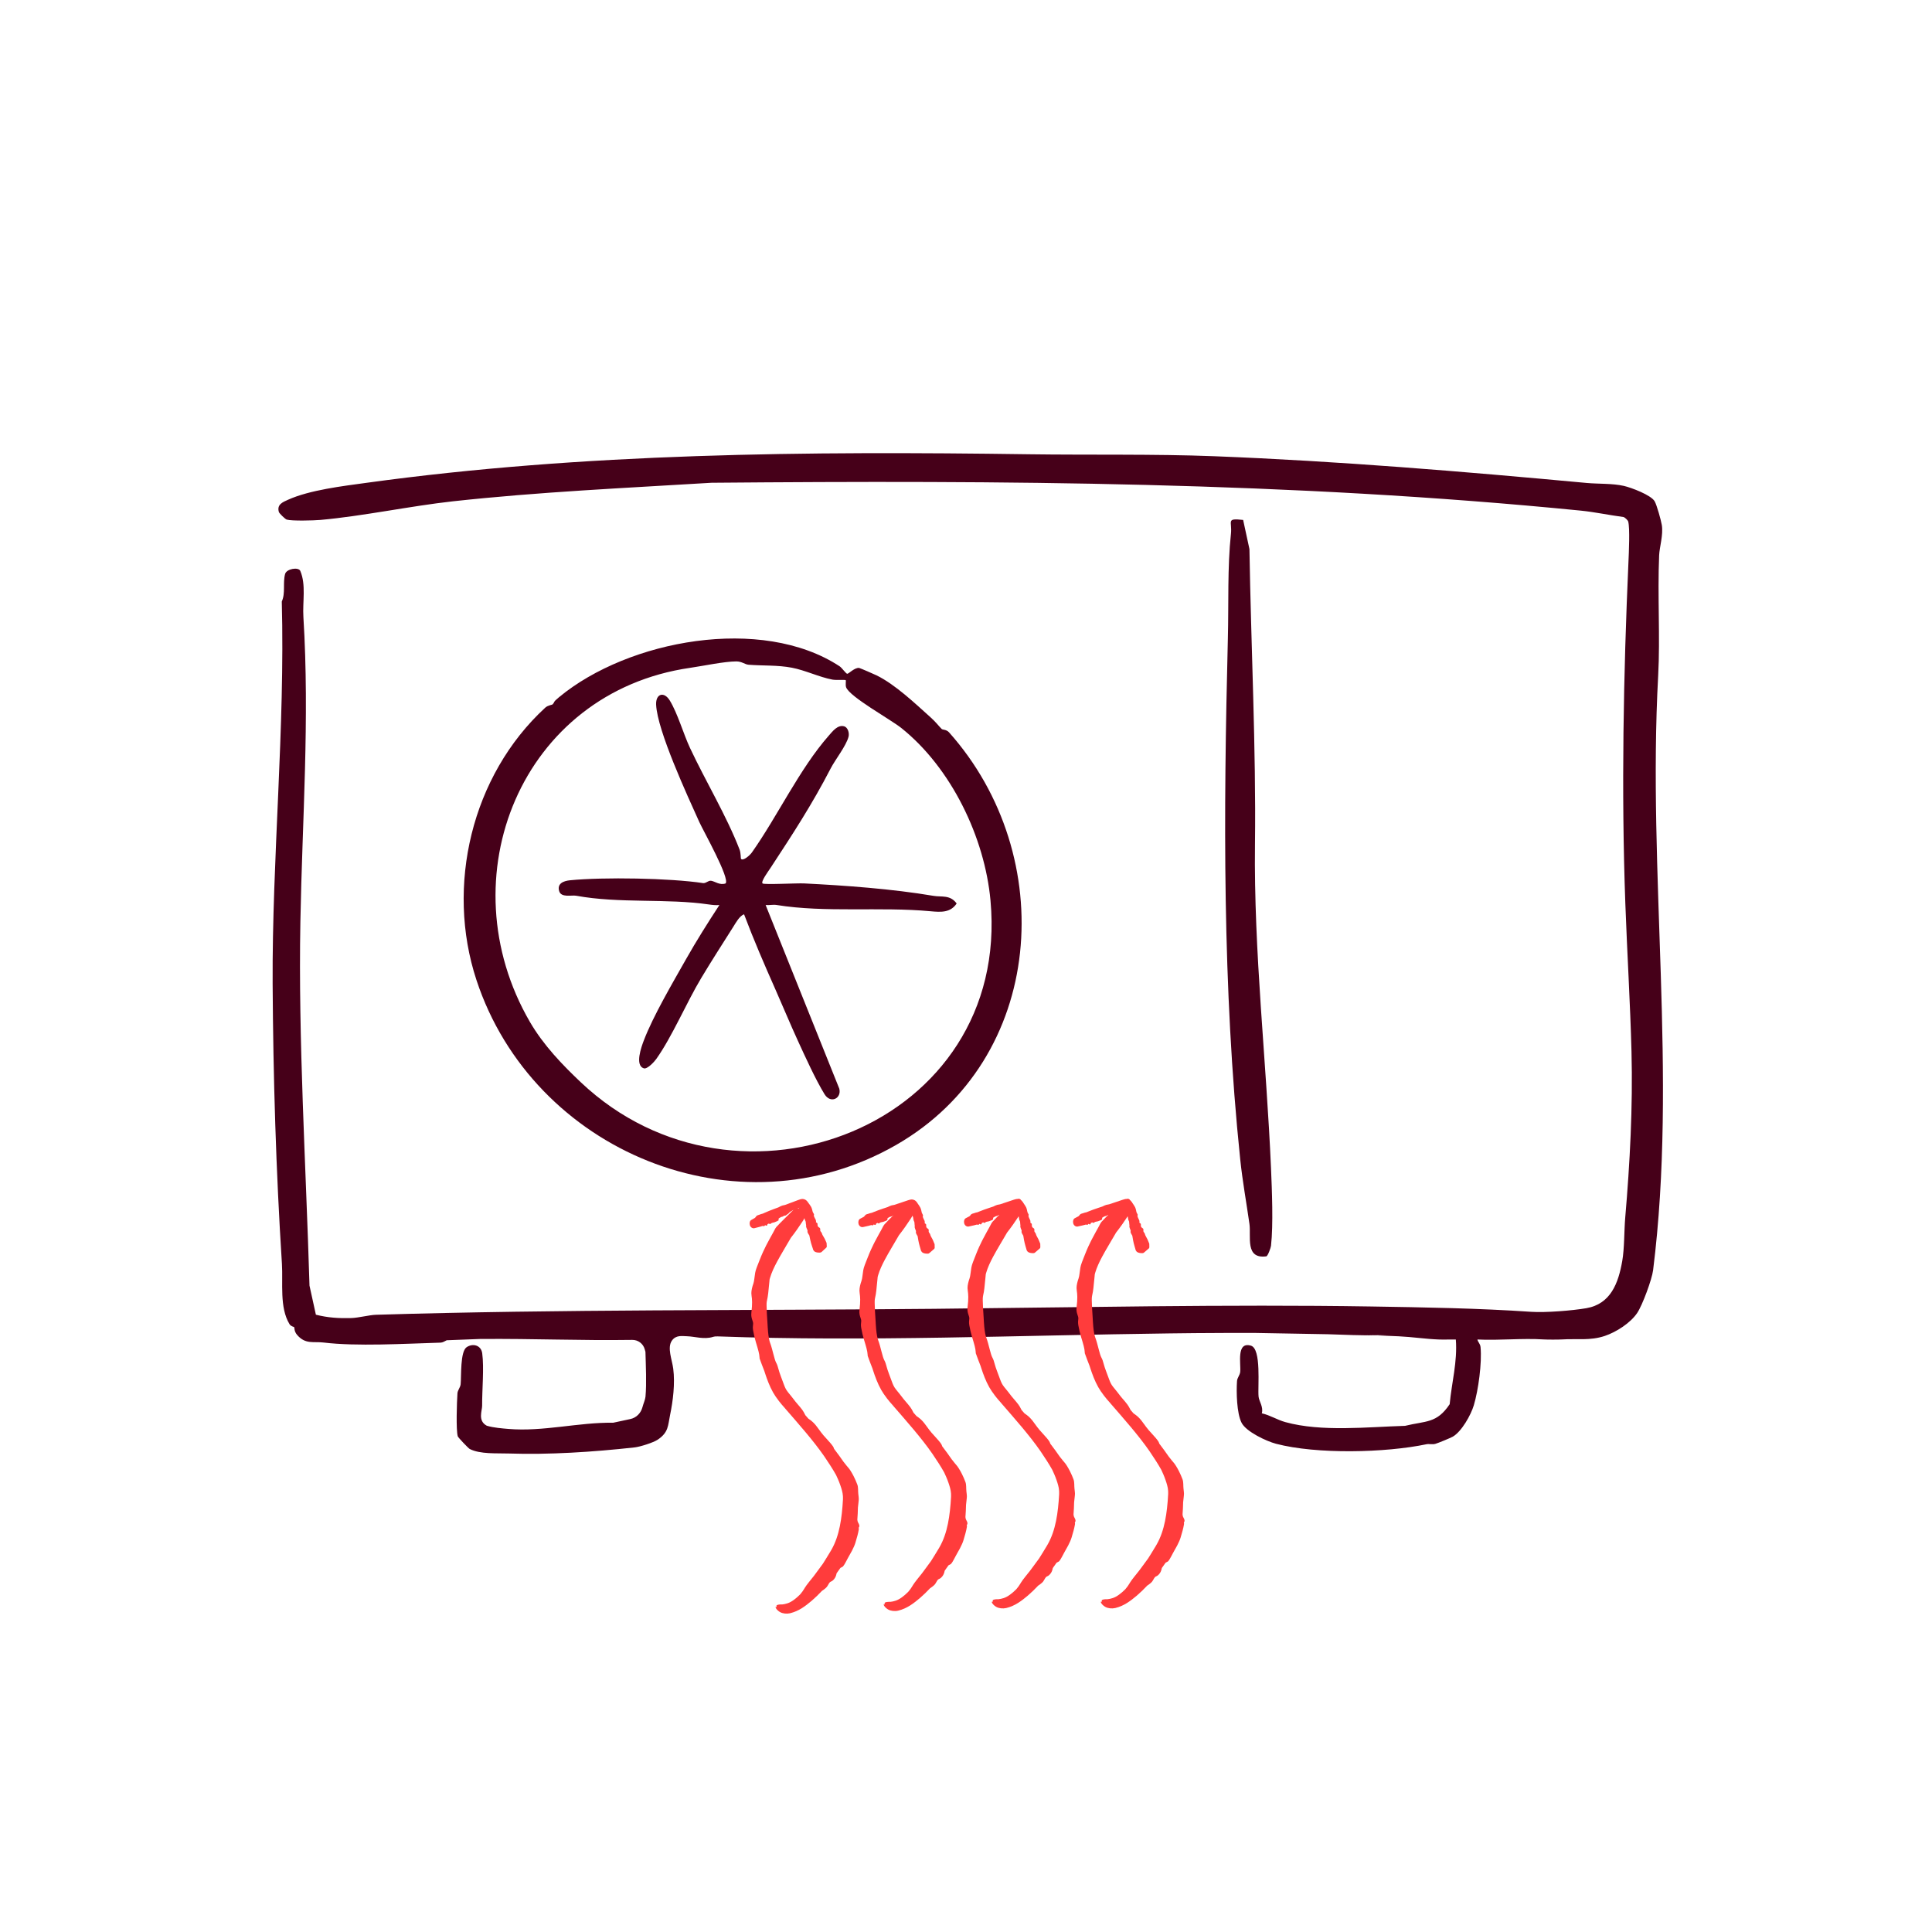
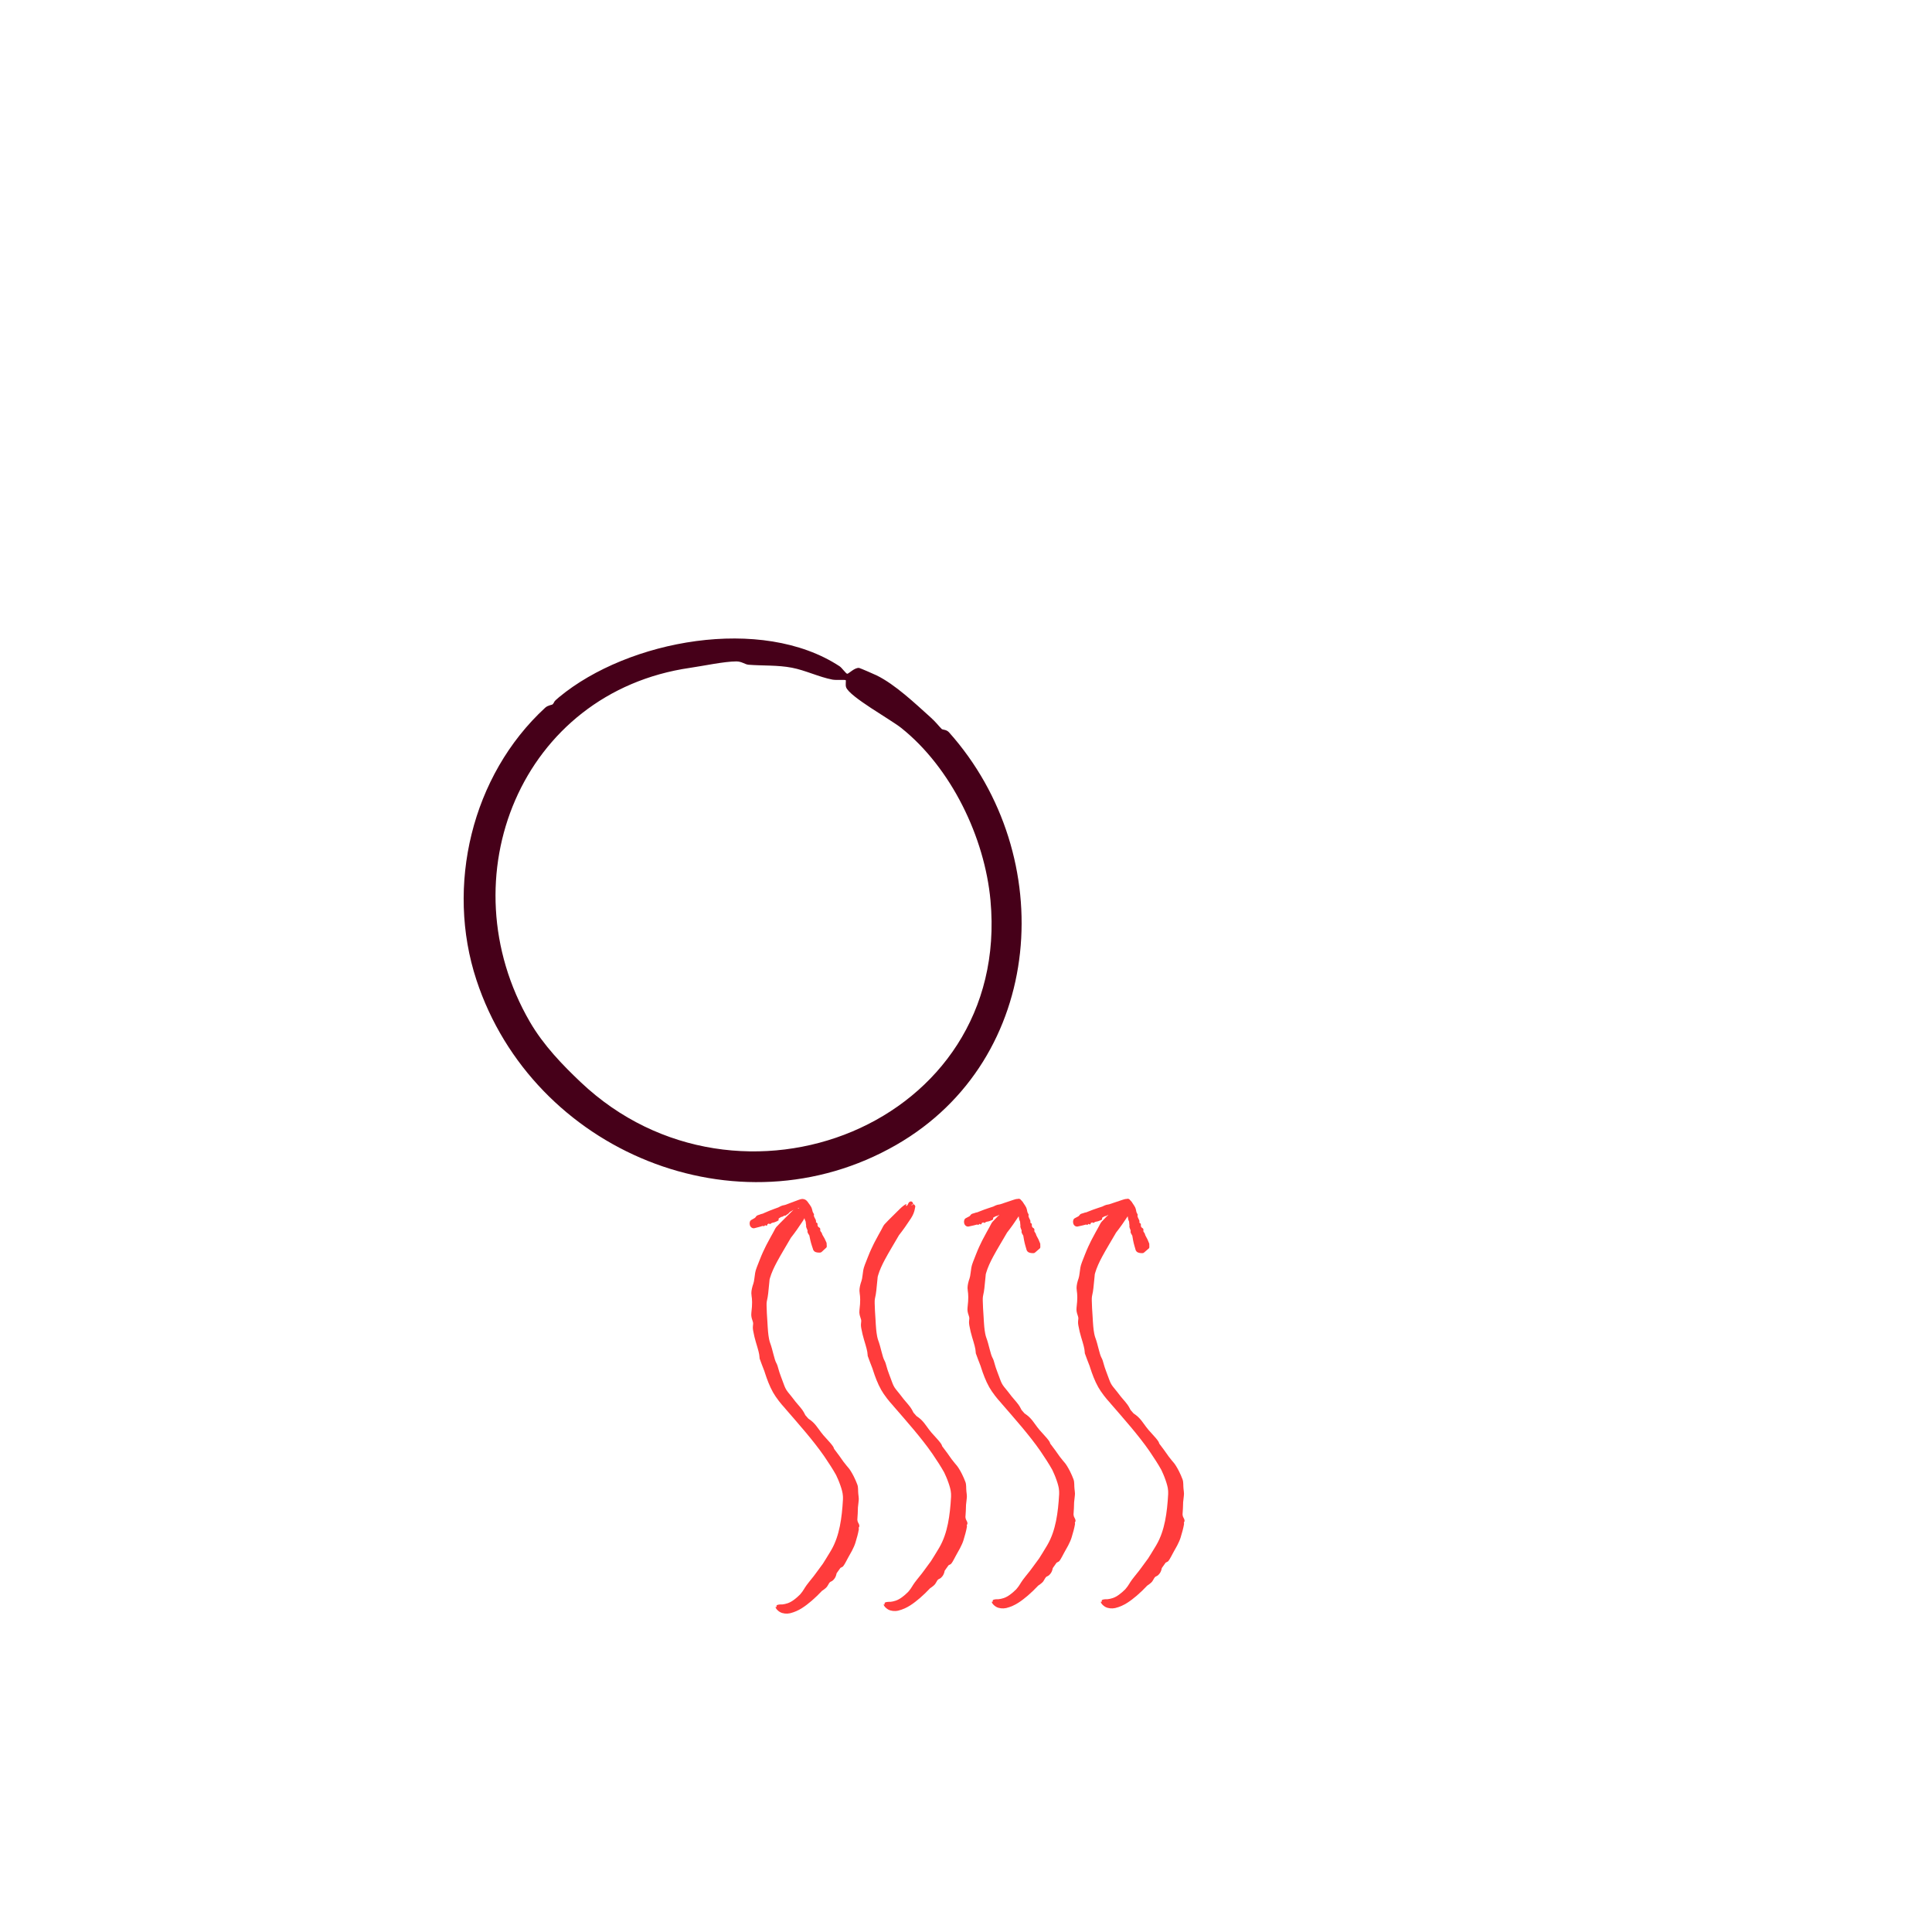
<svg xmlns="http://www.w3.org/2000/svg" width="1120" height="1120" viewBox="0 0 1120 1120" fill="none">
-   <path d="M958.317 736.371C957.662 741.627 952.144 756.609 949.115 761.112C945.185 766.974 936.949 772.23 930.317 774.457C921.737 777.322 914.123 775.931 905.56 776.487C903.611 776.618 896.849 776.618 894.9 776.487C882.391 775.669 869.062 777.159 856.47 776.52C856.798 778.141 858.091 778.878 858.288 780.941C859.156 790.061 857.027 805.83 854.391 814.639C852.737 820.239 847.317 829.883 842.225 832.83C840.948 833.567 833.661 836.58 832.106 837.006C830.321 837.513 828.471 836.924 826.981 837.235C803.189 842.229 763.286 843.146 739.74 836.973C734.091 835.483 722.4 829.965 719.763 824.807C716.931 819.305 716.669 806.927 717.111 800.606C717.225 798.74 718.748 797.25 718.961 795.301C719.452 790.634 716.554 777.584 725.167 780.09C731.373 781.907 729.047 803.881 729.604 809.596C729.883 812.445 732.519 815.556 731.487 819.322C736.236 820.37 740.427 823.121 745.143 824.414C766.184 830.227 792.923 827.198 814.52 826.576C826.621 823.612 832.892 825.282 840.391 814.033C841.57 801.343 844.959 789.39 843.961 776.52C840.702 776.455 837.395 776.651 834.103 776.52C826.735 776.258 818.63 775.03 810.983 774.67C806.89 774.473 802.796 774.293 798.686 774.146C800.373 774.146 802.027 774.146 803.697 774.129C799.849 774.048 796.017 773.966 792.186 773.9C794.347 773.966 796.525 774.048 798.686 774.146C789.222 774.129 779.512 773.867 769.901 773.474C755.917 773.212 741.983 772.967 728.065 772.721C716.308 772.688 704.519 772.721 692.713 772.819C687.883 772.869 683.036 772.918 678.19 772.983C590.67 774.08 502.414 777.846 416.024 774.719C415.091 774.686 414.158 774.752 413.274 775.03C408.083 776.635 402.63 774.735 398.275 774.637C395.393 774.572 391.856 773.802 389.498 777.191C386.633 781.301 389.629 788.244 390.284 793.451C391.382 802.031 390.17 812.035 388.451 820.271C387.173 826.412 387.648 830.292 381.328 834.566C378.741 836.318 371.045 838.725 367.95 839.069C343.422 841.771 318.353 843.392 294.725 842.606C288.028 842.377 278.368 843.097 272.293 839.986C271.523 839.593 265.58 833.354 265.367 832.634C264.302 828.933 264.843 812.69 265.187 807.745C265.301 805.879 266.84 804.389 267.037 802.457C267.495 797.823 266.709 783.495 270.541 780.957C274.209 778.534 278.924 779.877 279.547 784.511C280.693 793.025 279.432 805.731 279.498 814.917C279.53 817.799 276.796 823.612 282.199 826.51C286.178 827.705 291.287 828.066 294.644 828.36C314.898 830.08 335.366 824.48 355.457 824.774L365.445 822.629C368.9 821.893 371.536 819.191 372.437 815.769C373.026 813.509 374.041 811.43 374.205 809.612C374.893 801.818 374.385 791.682 374.172 783.675L373.747 782.153C372.846 778.927 369.882 776.7 366.526 776.749C335.595 777.191 310.297 775.98 278.597 776.209C278.531 776.209 278.466 776.209 278.4 776.209C271.916 776.504 265.449 776.749 258.964 776.962C257.802 777.502 256.705 778.305 255.428 778.338C234.174 778.976 206.682 780.597 187.541 778.272C181.712 777.568 177.094 779.484 172.264 773.884C170.512 771.853 170.741 769.954 170.577 769.463C170.577 769.43 170.561 769.397 170.545 769.381C170.381 769.152 168.678 768.972 167.859 767.662C161.932 758.001 164.126 743.69 163.438 732.719C160 678.832 158.362 624.733 158.051 570.191C157.675 497.948 165.305 421.989 163.356 348.699C165.583 343.868 163.864 338.023 165.272 332.75C166.091 329.705 173.05 328.558 174.081 330.965C177.52 339.054 175.326 348.846 175.882 357.688C179.567 417.24 175.211 475.237 174.13 534.495C172.87 602.857 177.34 675.214 179.419 745.295L183.12 762.144C190.128 763.912 196.35 764.289 203.637 764.092C207.73 763.977 214.034 762.324 217.849 762.193C325.247 758.934 433.037 759.786 541.237 758.738C623.779 757.935 711.314 756.052 794.822 757.379C825.376 757.87 857.273 758.394 887.679 760.473C895.85 761.03 911.471 759.786 919.592 758.378C933.789 755.938 938.21 743.756 940.437 731C941.73 723.566 941.501 713.627 942.156 705.931C944.874 674.264 946.626 641.762 945.791 609.488C945.087 582.111 943.269 552.457 942.221 523.737C939.847 458.339 941.124 390.911 944.039 325.562C944.268 320.568 944.923 306.061 943.891 302.36C943.662 301.558 942.009 299.969 941.157 299.724C932.921 298.643 924.505 296.826 916.334 296.007C747.632 279.273 581.141 278.421 412.488 279.862C362.809 282.908 312.573 285.134 262.501 290.62C237.989 293.322 210.219 299.233 185.74 301.41C181.843 301.754 169.218 302.098 166.222 301.214C165.305 300.935 161.915 297.628 161.67 296.826C160.376 292.486 163.864 291.111 166.926 289.736C179.567 284.021 198.823 281.778 212.462 279.895C338.395 262.538 467.996 261.523 596.565 263.341C630.836 263.832 669.511 263.128 703.717 264.47C775.926 267.287 848.316 273.345 919.838 279.977C926.617 280.599 934.673 280.173 941.354 281.68C945.693 282.662 957.154 287.001 959.218 290.603C960.462 292.765 962.951 301.721 963.377 304.39C964.294 310.105 962.018 317.211 961.821 321.878C960.839 345.195 962.46 369.543 961.264 391.566C954.993 506.79 972.53 622.931 958.317 736.371Z" fill="#460019" />
  <path d="M550.178 424.558C548.638 422.823 546.461 423.15 545.904 422.593C543.824 420.498 542.727 418.778 539.354 415.749C530.463 407.759 518.969 396.821 508.194 391.532C506.852 390.861 498.648 387.324 498.108 387.226C495.586 386.8 492.001 390.599 491.165 390.599C490.429 390.599 488.103 387.144 486.695 386.227C441.585 356.655 364.266 370.917 324.134 404.124C320.335 407.251 321.809 406.678 320.4 408.283C320.024 408.708 317.699 408.757 316.061 410.264C273.341 449.578 258.277 513.699 276.207 568.142C308.922 667.451 427.454 716.606 519.509 663.734C606.177 613.974 614.102 496.195 550.178 424.558ZM336.627 627.335C326.18 617.445 315.095 605.999 307.236 592.491C258.654 508.901 302.127 401.307 400.109 387.144C407.428 386.096 419.873 383.427 426.864 383.427C430.09 383.427 431.793 385.195 433.987 385.359C442.485 386.014 450.738 385.49 459.056 387.078C466.801 388.552 474.89 392.514 482.536 393.972C484.747 394.381 490.003 393.972 490.248 394.283C490.576 394.643 489.986 396.984 490.51 398.442C492.524 403.943 516.332 417.108 522.424 421.971C551.471 445.124 570.858 485.519 574.198 522C586.168 652.223 427.88 713.823 336.627 627.335Z" fill="#460019" />
-   <path d="M736.841 722.095C736.693 723.389 734.941 728.203 734.074 728.317C721.629 729.955 725.363 716.839 724.315 709.504C722.53 696.928 720.287 684.779 718.96 671.991C708.661 572.862 709.267 471.163 711.805 370.184C712.329 349.667 711.494 329.069 713.59 309.436C714.376 302.051 710.56 300.299 720.663 301.413L724.315 318.311C725.215 374.507 728.195 434.174 727.524 489.485C726.787 551.772 734.155 615.189 736.824 677.345C737.365 689.953 738.183 710.06 736.824 722.095H736.841Z" fill="#460019" />
-   <path d="M554.583 523.771C550.964 529.158 545.512 528.831 539.371 528.258C510.209 525.539 478.624 529.24 450.133 524.622C448.184 524.311 445.892 524.852 443.845 524.655L486.549 631.119C487.99 636.719 481.522 640.076 477.985 634.312C472.794 625.847 466.801 612.617 462.528 603.316C458.041 593.541 453.768 583.176 449.478 573.499C443.108 559.155 436.837 544.648 431.335 530.01C428.683 531.025 426.652 534.807 425.129 537.214C418.94 546.989 412.521 556.961 406.578 566.868C397.949 581.211 389.663 600.975 380.412 613.959C379.282 615.564 375.238 619.903 373.289 619.33C367.837 617.709 371.865 606.738 373.224 603.185C378.578 589.087 389.974 569.717 397.637 556.159C403.679 545.467 410.327 534.922 417.041 524.655C415.027 524.835 413.095 524.639 411.081 524.344C386.438 520.709 359.142 523.869 334.024 519.268C331.372 518.777 325.346 520.545 324.167 516.616C322.824 512.178 326.705 510.688 330.356 510.312C349.874 508.379 388.468 509.034 407.527 511.933C409.263 512.195 410.54 510.328 412.276 510.59C414.421 510.917 417.254 513.324 420.61 512.145C423.377 509.444 407.593 481.428 405.366 476.483C398.554 461.32 381.051 423.66 380.363 408.514C380.068 402.161 384.931 400.638 388.272 406.074C392.84 413.541 396.147 425.363 400.012 433.615C408.952 452.724 421.232 473.028 428.715 492.447C429.534 494.56 429.37 497.654 429.55 497.867C430.828 499.341 434.757 495.755 435.805 494.281C450.689 473.273 463.494 445.699 480.474 426.427C482.635 423.987 485.599 419.992 489.381 421.057C491.412 421.63 492.509 424.806 491.903 427.131C490.495 432.453 484.207 440.345 481.587 445.405C470.633 466.576 459.564 483.474 446.58 503.287C445.532 504.892 440.914 511.098 442.06 512.145C442.944 512.964 462.151 511.916 466.179 512.129C489.807 513.308 517.168 515.273 541.156 519.334C545.872 520.136 550.817 518.58 554.583 523.771Z" fill="#460019" />
  <path d="M464.566 698.281C465.14 697.875 465.619 697.985 465.812 698.058C466.226 698.239 466.294 698.434 466.396 698.583C466.711 699.193 466.768 699.421 466.717 699.554C466.652 699.687 466.376 699.656 465.923 699.862C465.829 699.918 465.681 699.999 465.746 700.131C465.739 700.464 466.789 699.728 466.763 699.652C467.057 699.527 467.522 699.862 467.845 700.544C467.89 700.651 467.928 700.772 467.957 700.905C467.864 701.057 467.891 701.603 467.753 701.718C467.755 701.831 467.742 701.951 467.727 702.059C467.412 704.118 466.577 705.991 465.458 707.746C463.202 711.2 460.911 714.482 458.433 717.625C458.355 717.761 458.281 717.901 458.203 718.038C455.502 722.733 452.749 727.166 450.378 731.589C448.726 734.674 447.279 737.774 446.39 740.798C446.298 741.11 446.213 741.42 446.134 741.73C446.093 742.069 446.06 742.411 446.036 742.74C446.034 742.76 446.037 742.779 446.036 742.799C445.738 745.601 445.501 747.931 445.34 749.693C445.18 751.379 444.909 752.56 444.691 753.595C444.543 754.299 444.422 754.934 444.402 755.583C444.392 755.925 444.389 756.402 444.396 756.967C444.406 759.3 444.663 763.198 444.901 766.799C444.996 768.399 445.084 770.281 445.255 772.086C445.391 773.528 445.574 774.899 445.8 776.048C445.811 776.104 445.821 776.163 445.832 776.218C446.019 777.112 446.195 777.823 446.39 778.337C447.196 780.452 447.816 782.963 448.39 785.165C448.936 787.265 449.446 789.094 449.978 790.039C450.614 791.169 450.889 792.229 451.322 793.784C451.625 794.862 452.009 796.188 452.68 797.91C453.456 799.892 453.952 801.315 454.392 802.514C455.018 804.2 455.532 805.473 456.78 807.034C458.169 808.768 459.621 810.489 460.669 811.927C460.687 811.951 460.71 811.974 460.728 811.999C460.818 812.121 460.906 812.248 461.004 812.373C461.434 812.919 461.955 813.517 462.473 814.118C463.365 815.151 464.309 816.242 465.09 817.312C465.736 818.195 466.156 819.017 466.533 819.752C466.649 819.979 466.761 820.199 466.874 820.408C467.445 821.066 468.019 821.718 468.593 822.376C468.712 822.46 468.836 822.547 468.967 822.638C469.625 823.095 470.435 823.662 471.295 824.481C472.66 825.781 473.633 827.118 474.654 828.535C475.448 829.639 476.274 830.792 477.33 832.024C478.049 832.863 478.908 833.79 479.757 834.72C481.017 836.099 482.249 837.492 482.958 838.584C483.218 838.983 483.348 839.375 483.482 839.777C483.488 839.793 483.49 839.814 483.495 839.83L483.502 839.836C483.511 839.864 483.519 839.894 483.528 839.922C483.666 840.1 483.801 840.277 483.935 840.453C485.69 842.758 487.399 845.076 489.058 847.504C489.227 847.711 489.412 847.933 489.582 848.147C490.425 849.203 491.217 850.258 491.832 850.908C492.497 851.612 493.778 853.612 494.961 855.952C495.739 857.483 496.461 859.169 497.001 860.629C497.318 861.482 497.398 862.368 497.434 863.286C497.466 864.141 497.459 865.016 497.559 865.968C497.591 866.278 497.629 866.603 497.67 866.946C497.693 867.134 497.715 867.331 497.736 867.53C497.758 867.746 497.78 867.971 497.795 868.199C497.814 868.435 497.831 868.678 497.841 868.927C497.857 869.341 497.759 870.263 497.624 871.452C497.541 872.184 497.445 873.02 497.349 873.899C497.301 876.229 497.203 878.584 497.008 880.956C497.061 881.459 497.146 881.912 497.283 882.275C497.381 882.534 497.509 882.761 497.637 882.996C497.812 883.318 497.995 883.651 498.109 884.098C498.199 884.448 498.188 884.849 498.09 885.102C498.044 885.22 497.978 885.306 497.919 885.384C497.852 885.473 497.792 885.553 497.775 885.659C497.763 885.736 497.787 885.823 497.814 885.928C497.858 886.096 497.913 886.318 497.86 886.63C497.664 887.786 497.367 889.1 497.027 890.382C496.65 891.811 496.221 893.206 495.892 894.324C495.528 895.578 494.772 897.305 493.898 898.975C493.292 900.141 492.631 901.28 492.068 902.254C491.81 902.702 491.561 903.164 491.314 903.632C491.094 904.05 490.875 904.468 490.652 904.884C490.6 904.982 490.548 905.085 490.494 905.186C489.909 906.284 489.341 907.307 488.684 908.079C488.553 908.231 488.293 908.363 487.962 908.531C487.722 908.659 487.466 908.769 487.188 908.938C486.465 910.001 485.75 911.012 484.991 912.047C484.98 912.094 484.968 912.144 484.958 912.191L484.742 913.077C484.47 914.025 483.977 915.138 482.833 916.166C482.442 916.519 482.109 916.672 481.81 916.809C481.516 916.944 481.251 917.066 480.996 917.34C480.705 917.656 480.466 918.091 480.196 918.574C479.816 919.253 479.386 920.002 478.714 920.574C478.669 920.612 478.62 920.656 478.569 920.699C478.088 921.109 477.367 921.715 476.536 922.214C474.661 924.201 472.691 926.13 470.587 927.947C467.043 930.911 463.268 933.946 458 935.221C456.01 935.675 453.736 935.415 452.195 934.539C452.149 934.514 452.101 934.492 452.057 934.467C451.744 934.267 451.453 934.061 451.191 933.85C450.536 933.324 450.074 932.789 449.82 932.296C449.696 932.05 449.614 931.807 449.604 931.587C449.603 931.48 449.602 931.362 449.669 931.279C449.749 931.308 449.701 931.441 449.709 931.522C449.71 931.567 449.71 931.616 449.742 931.659C449.699 931.645 450.061 931.963 450.207 931.194C450.076 930.653 450.159 930.807 450.207 930.689C450.325 930.555 450.512 930.456 450.732 930.374C451.178 930.213 451.789 930.129 452.536 930.105C452.834 930.095 453.15 930.094 453.48 930.105C453.508 930.102 453.539 930.101 453.566 930.098C454.481 930.012 455.403 929.809 456.537 929.442C458.935 928.662 461.471 926.662 463.706 924.438C463.817 924.314 463.929 924.189 464.041 924.064C464.873 923.129 465.534 922.131 466.166 921.105C466.309 920.872 466.45 920.634 466.592 920.397C467.69 918.611 470.282 915.548 471.663 913.779C471.688 913.747 471.716 913.713 471.741 913.68C472.068 913.266 472.367 912.859 472.712 912.382C473.532 911.239 474.646 909.69 477.041 906.491C477.669 905.497 478.274 904.531 478.897 903.527C479.766 902.126 480.632 900.702 481.456 899.322C481.643 899.008 481.828 898.695 482.007 898.378C486.699 890.185 488.057 879.963 488.664 869.327C488.665 869.164 488.67 869 488.671 868.835C488.672 868.56 488.67 868.276 488.671 867.989C488.669 867.747 488.659 867.502 488.644 867.254C488.545 865.185 487.778 862.844 487.195 861.147C486.291 858.511 485.395 856.625 484.683 855.087C482.728 851.585 480.444 848.114 478.097 844.644C477.96 844.442 477.821 844.236 477.677 844.028C474.488 839.422 470.862 834.91 467.17 830.47C465.109 827.999 463.009 825.547 460.886 823.104C459.109 821.058 457.312 819.019 455.527 816.932C455.411 816.795 455.294 816.656 455.179 816.518C455.105 816.429 455.03 816.339 454.956 816.249C453.693 814.871 452.548 813.503 451.539 812.196C450.119 810.356 448.972 808.646 448.141 807.178C446.129 803.642 444.582 799.381 443.563 796.244C443.397 795.737 443.237 795.239 443.097 794.801C442.129 792.373 441.217 789.932 440.342 787.5C440.332 787.322 440.325 787.14 440.316 786.956C440.218 784.745 439.457 782.284 438.302 778.448C438.284 778.388 438.261 778.326 438.243 778.265C438.22 778.187 438.201 778.107 438.178 778.029C437.635 776.183 437.066 774.011 436.61 771.41C436.322 769.741 436.44 768.838 436.531 768.105C436.559 767.89 436.58 767.688 436.597 767.488C436.655 766.795 436.415 766.12 436.138 765.291C435.782 764.236 435.362 762.908 435.561 761.152C436.241 755.587 435.989 753.197 435.705 751.287C435.63 750.74 435.572 750.219 435.567 749.719C435.55 748.057 436.122 745.78 436.722 744.15C436.974 743.455 437.19 742.311 437.312 741.198C437.315 741.17 437.322 741.142 437.325 741.113C437.459 740.004 437.623 738.859 437.778 737.86C437.909 737.007 438.252 735.91 438.716 734.665C439.194 733.378 439.801 731.932 440.395 730.382C441.92 726.472 442.912 724.543 443.668 722.97C443.886 722.526 444.092 722.115 444.297 721.704C444.947 720.405 445.803 718.836 446.672 717.277C447.712 715.41 448.764 713.549 449.479 712.121C449.5 712.09 449.524 712.055 449.545 712.023C449.559 712.001 449.576 711.979 449.591 711.957C449.687 711.801 450.003 711.367 450.122 711.229C452.93 708.198 455.975 705.369 458.793 702.512C460.119 701.174 461.642 699.98 462.637 699.514C462.686 699.495 462.742 699.48 462.801 699.475L462.539 700.531C462.577 700.566 462.622 700.589 462.67 700.597C463.031 700.599 463.376 700.291 463.765 699.403C463.887 699.172 464.017 698.707 464.566 698.281Z" fill="#FF3C3C" />
  <path d="M527.229 696.774C527.804 696.368 528.283 696.477 528.476 696.551C528.89 696.732 528.957 696.927 529.059 697.075C529.374 697.685 529.432 697.914 529.381 698.046C529.316 698.179 529.039 698.149 528.587 698.354C528.493 698.41 528.345 698.491 528.41 698.623C528.403 698.956 529.453 698.22 529.427 698.144C529.72 698.019 530.186 698.354 530.509 699.037C530.554 699.143 530.592 699.265 530.621 699.397C530.528 699.549 530.555 700.096 530.417 700.211C530.419 700.323 530.406 700.444 530.391 700.552C530.076 702.611 529.241 704.484 528.121 706.239C525.866 709.693 523.575 712.974 521.097 716.117C521.019 716.253 520.945 716.394 520.867 716.53C518.166 721.226 515.413 725.658 513.042 730.081C511.39 733.166 509.943 736.266 509.054 739.291C508.962 739.603 508.877 739.913 508.798 740.222C508.757 740.561 508.724 740.903 508.7 741.232C508.698 741.252 508.701 741.272 508.7 741.291C508.402 744.094 508.165 746.423 508.004 748.185C507.844 749.871 507.573 751.052 507.355 752.088C507.206 752.791 507.086 753.427 507.066 754.075C507.056 754.417 507.053 754.894 507.06 755.459C507.07 757.792 507.327 761.69 507.565 765.291C507.66 766.891 507.748 768.774 507.919 770.578C508.055 772.021 508.238 773.391 508.463 774.54C508.474 774.596 508.485 774.655 508.496 774.711C508.683 775.605 508.859 776.316 509.054 776.829C509.86 778.944 510.48 781.455 511.054 783.657C511.6 785.758 512.11 787.586 512.642 788.531C513.278 789.662 513.552 790.722 513.986 792.276C514.289 793.354 514.673 794.68 515.344 796.402C516.12 798.384 516.616 799.807 517.056 801.007C517.682 802.692 518.196 803.965 519.444 805.526C520.833 807.26 522.285 808.981 523.333 810.419C523.351 810.444 523.374 810.466 523.392 810.491C523.482 810.613 523.57 810.741 523.668 810.865C524.098 811.411 524.619 812.009 525.137 812.61C526.029 813.644 526.973 814.734 527.754 815.804C528.399 816.688 528.82 817.509 529.197 818.244C529.313 818.471 529.425 818.691 529.538 818.9C530.109 819.558 530.683 820.21 531.257 820.868C531.376 820.953 531.5 821.039 531.631 821.13C532.289 821.588 533.099 822.154 533.959 822.973C535.324 824.273 536.297 825.611 537.318 827.027C538.112 828.131 538.937 829.284 539.994 830.517C540.713 831.356 541.572 832.283 542.421 833.212C543.681 834.591 544.913 835.984 545.622 837.076C545.882 837.475 546.012 837.867 546.146 838.27C546.152 838.286 546.154 838.306 546.159 838.322L546.166 838.329C546.175 838.356 546.183 838.387 546.192 838.414C546.33 838.592 546.465 838.77 546.599 838.945C548.354 841.25 550.063 843.568 551.722 845.996C551.891 846.203 552.076 846.426 552.246 846.639C553.089 847.696 553.881 848.75 554.496 849.401C555.161 850.104 556.442 852.104 557.625 854.445C558.403 855.975 559.125 857.661 559.665 859.121C559.982 859.974 560.062 860.86 560.098 861.778C560.13 862.634 560.123 863.509 560.222 864.461C560.254 864.77 560.293 865.095 560.334 865.438C560.357 865.626 560.379 865.823 560.4 866.022C560.422 866.238 560.444 866.463 560.459 866.691C560.478 866.927 560.494 867.17 560.504 867.419C560.521 867.833 560.423 868.756 560.288 869.944C560.205 870.676 560.109 871.512 560.013 872.391C559.965 874.721 559.867 877.076 559.671 879.449C559.725 879.951 559.81 880.405 559.947 880.767C560.045 881.026 560.173 881.253 560.301 881.488C560.476 881.81 560.659 882.143 560.773 882.59C560.863 882.941 560.852 883.342 560.754 883.594C560.708 883.712 560.642 883.798 560.583 883.876C560.516 883.965 560.456 884.046 560.439 884.151C560.427 884.228 560.451 884.315 560.478 884.42C560.522 884.589 560.577 884.81 560.524 885.122C560.328 886.279 560.031 887.592 559.691 888.874C559.314 890.303 558.885 891.698 558.556 892.816C558.192 894.07 557.436 895.797 556.562 897.467C555.956 898.633 555.295 899.772 554.732 900.746C554.474 901.194 554.225 901.656 553.978 902.124C553.758 902.542 553.538 902.96 553.316 903.377C553.264 903.474 553.212 903.577 553.158 903.678C552.573 904.776 552.005 905.799 551.348 906.571C551.217 906.723 550.957 906.855 550.626 907.024C550.386 907.151 550.13 907.262 549.852 907.43C549.128 908.493 548.414 909.505 547.655 910.539C547.644 910.587 547.632 910.637 547.622 910.684L547.406 911.569C547.134 912.518 546.641 913.63 545.497 914.659C545.106 915.012 544.773 915.164 544.474 915.301C544.18 915.436 543.915 915.558 543.66 915.833C543.369 916.148 543.13 916.584 542.86 917.066C542.48 917.746 542.05 918.494 541.378 919.066C541.333 919.105 541.284 919.148 541.233 919.191C540.752 919.602 540.031 920.207 539.2 920.706C537.325 922.693 535.355 924.622 533.251 926.439C529.707 929.403 525.931 932.439 520.664 933.713C518.674 934.167 516.4 933.908 514.859 933.031C514.813 933.006 514.765 932.985 514.721 932.959C514.408 932.759 514.117 932.553 513.855 932.342C513.2 931.816 512.738 931.281 512.484 930.788C512.36 930.542 512.278 930.299 512.268 930.079C512.267 929.972 512.266 929.854 512.333 929.771C512.413 929.8 512.365 929.933 512.373 930.014C512.374 930.059 512.374 930.109 512.406 930.152C512.363 930.137 512.725 930.455 512.871 929.686C512.74 929.145 512.823 929.299 512.871 929.181C512.989 929.047 513.176 928.948 513.396 928.866C513.842 928.706 514.453 928.621 515.2 928.597C515.498 928.587 515.814 928.586 516.144 928.597C516.171 928.595 516.203 928.593 516.23 928.59C517.145 928.504 518.067 928.301 519.201 927.934C521.599 927.154 524.135 925.155 526.37 922.93C526.481 922.806 526.593 922.681 526.705 922.556C527.537 921.622 528.198 920.624 528.83 919.598C528.973 919.365 529.114 919.127 529.256 918.889C530.354 917.103 532.946 914.041 534.327 912.271C534.352 912.239 534.38 912.205 534.405 912.173C534.732 911.759 535.031 911.351 535.376 910.874C536.196 909.732 537.31 908.182 539.705 904.984C540.333 903.989 540.938 903.024 541.561 902.019C542.43 900.618 543.296 899.194 544.119 897.814C544.307 897.5 544.492 897.187 544.67 896.87C549.363 888.677 550.721 878.455 551.328 867.819C551.329 867.657 551.334 867.493 551.335 867.327C551.336 867.052 551.334 866.768 551.335 866.481C551.333 866.24 551.323 865.994 551.308 865.746C551.209 863.677 550.442 861.336 549.859 859.64C548.955 857.003 548.059 855.117 547.347 853.579C545.392 850.077 543.108 846.606 540.761 843.137C540.624 842.934 540.485 842.728 540.341 842.52C537.152 837.914 533.526 833.402 529.833 828.962C527.773 826.491 525.673 824.039 523.55 821.596C521.773 819.55 519.976 817.512 518.191 815.424C518.075 815.287 517.958 815.148 517.843 815.01C517.769 814.922 517.694 814.831 517.62 814.742C516.357 813.363 515.212 811.995 514.203 810.688C512.782 808.849 511.636 807.138 510.805 805.67C508.793 802.134 507.246 797.873 506.227 794.736C506.061 794.23 505.901 793.732 505.761 793.293C504.793 790.866 503.881 788.425 503.006 785.992C502.996 785.814 502.988 785.632 502.98 785.448C502.882 783.237 502.121 780.776 500.966 776.941C500.948 776.88 500.925 776.818 500.907 776.757C500.884 776.679 500.865 776.6 500.842 776.521C500.299 774.675 499.73 772.503 499.274 769.903C498.985 768.233 499.104 767.331 499.195 766.597C499.223 766.382 499.244 766.18 499.261 765.98C499.319 765.287 499.079 764.612 498.802 763.783C498.445 762.728 498.026 761.4 498.224 759.644C498.905 754.079 498.652 751.69 498.369 749.779C498.294 749.232 498.236 748.711 498.231 748.211C498.214 746.55 498.786 744.273 499.385 742.642C499.638 741.947 499.854 740.803 499.976 739.691C499.979 739.662 499.985 739.634 499.989 739.605C500.123 738.496 500.286 737.352 500.441 736.352C500.573 735.5 500.915 734.402 501.379 733.158C501.858 731.87 502.465 730.424 503.059 728.875C504.584 724.964 505.576 723.035 506.332 721.463C506.55 721.018 506.756 720.607 506.961 720.197C507.611 718.898 508.467 717.329 509.336 715.769C510.376 713.903 511.428 712.041 512.143 710.614C512.164 710.582 512.188 710.547 512.209 710.515C512.223 710.493 512.24 710.471 512.255 710.45C512.351 710.293 512.667 709.86 512.786 709.722C515.594 706.69 518.639 703.862 521.457 701.004C522.783 699.666 524.306 698.473 525.301 698.007C525.35 697.987 525.406 697.972 525.465 697.967L525.203 699.023C525.241 699.059 525.286 699.081 525.334 699.089C525.695 699.091 526.04 698.783 526.429 697.895C526.551 697.665 526.681 697.199 527.229 696.774Z" fill="#FF3C3C" />
  <path d="M589.891 695.255C590.465 694.85 590.945 694.959 591.137 695.032C591.551 695.214 591.619 695.408 591.721 695.557C592.036 696.167 592.094 696.395 592.042 696.528C591.978 696.661 591.701 696.63 591.249 696.836C591.154 696.892 591.007 696.973 591.071 697.105C591.065 697.438 592.114 696.702 592.088 696.626C592.382 696.501 592.847 696.836 593.17 697.518C593.216 697.625 593.253 697.747 593.282 697.879C593.189 698.031 593.216 698.577 593.079 698.692C593.08 698.805 593.068 698.925 593.052 699.034C592.737 701.093 591.903 702.965 590.783 704.72C588.527 708.175 586.236 711.456 583.758 714.599C583.68 714.735 583.607 714.875 583.528 715.012C580.828 719.707 578.074 724.14 575.703 728.563C574.051 731.648 572.605 734.748 571.715 737.772C571.624 738.084 571.538 738.394 571.459 738.704C571.419 739.043 571.385 739.385 571.361 739.714C571.359 739.734 571.362 739.753 571.361 739.773C571.063 742.575 570.826 744.905 570.666 746.667C570.505 748.353 570.235 749.534 570.016 750.57C569.868 751.273 569.747 751.909 569.728 752.557C569.718 752.899 569.715 753.376 569.721 753.941C569.731 756.274 569.988 760.172 570.226 763.773C570.321 765.373 570.409 767.255 570.58 769.06C570.716 770.502 570.899 771.873 571.125 773.022C571.136 773.078 571.146 773.137 571.158 773.192C571.344 774.086 571.52 774.797 571.715 775.311C572.522 777.426 573.141 779.937 573.716 782.139C574.262 784.239 574.772 786.068 575.303 787.013C575.939 788.143 576.214 789.203 576.648 790.758C576.951 791.836 577.335 793.162 578.005 794.884C578.781 796.866 579.277 798.289 579.717 799.488C580.343 801.174 580.857 802.447 582.105 804.008C583.494 805.742 584.946 807.463 585.995 808.901C586.012 808.925 586.035 808.948 586.054 808.973C586.143 809.095 586.231 809.223 586.329 809.347C586.76 809.893 587.28 810.491 587.798 811.092C588.69 812.125 589.635 813.216 590.416 814.286C591.061 815.17 591.481 815.991 591.859 816.726C591.974 816.953 592.086 817.173 592.2 817.382C592.77 818.04 593.344 818.692 593.918 819.35C594.037 819.435 594.161 819.521 594.292 819.612C594.95 820.069 595.76 820.636 596.621 821.455C597.985 822.755 598.959 824.093 599.979 825.509C600.774 826.613 601.599 827.766 602.655 828.998C603.374 829.838 604.233 830.764 605.082 831.694C606.342 833.073 607.574 834.466 608.283 835.558C608.543 835.957 608.673 836.349 608.808 836.751C608.813 836.768 608.815 836.788 608.821 836.804L608.827 836.81C608.836 836.838 608.845 836.869 608.854 836.896C608.991 837.074 609.127 837.252 609.26 837.427C611.015 839.732 612.724 842.05 614.383 844.478C614.553 844.685 614.737 844.908 614.908 845.121C615.75 846.178 616.542 847.232 617.158 847.882C617.822 848.586 619.104 850.586 620.286 852.927C621.064 854.457 621.786 856.143 622.326 857.603C622.644 858.456 622.723 859.342 622.759 860.26C622.792 861.115 622.785 861.99 622.884 862.943C622.916 863.252 622.954 863.577 622.995 863.92C623.018 864.108 623.041 864.305 623.061 864.504C623.083 864.72 623.105 864.945 623.12 865.173C623.139 865.409 623.156 865.652 623.166 865.901C623.182 866.315 623.084 867.238 622.949 868.426C622.866 869.158 622.771 869.994 622.674 870.873C622.627 873.203 622.528 875.558 622.333 877.93C622.386 878.433 622.471 878.887 622.608 879.249C622.706 879.508 622.834 879.735 622.962 879.97C623.137 880.292 623.32 880.625 623.435 881.072C623.524 881.422 623.514 881.823 623.415 882.076C623.369 882.194 623.304 882.28 623.245 882.358C623.177 882.447 623.117 882.528 623.1 882.633C623.088 882.71 623.112 882.797 623.14 882.902C623.184 883.07 623.238 883.292 623.185 883.604C622.989 884.761 622.692 886.074 622.352 887.356C621.976 888.785 621.546 890.18 621.218 891.298C620.853 892.552 620.098 894.279 619.224 895.949C618.617 897.115 617.956 898.254 617.394 899.228C617.136 899.676 616.886 900.138 616.639 900.606C616.419 901.024 616.2 901.442 615.977 901.859C615.926 901.956 615.873 902.059 615.819 902.16C615.234 903.258 614.666 904.281 614.009 905.053C613.878 905.205 613.619 905.337 613.288 905.505C613.047 905.633 612.791 905.743 612.514 905.912C611.79 906.975 611.075 907.987 610.316 909.021C610.306 909.068 610.293 909.119 610.283 909.166L610.067 910.051C609.795 910.999 609.302 912.112 608.158 913.14C607.768 913.494 607.434 913.646 607.135 913.783C606.841 913.918 606.576 914.04 606.322 914.315C606.03 914.63 605.791 915.065 605.521 915.548C605.141 916.228 604.712 916.976 604.039 917.548C603.994 917.587 603.945 917.63 603.895 917.673C603.413 918.084 602.692 918.689 601.861 919.188C599.986 921.175 598.017 923.104 595.912 924.921C592.369 927.885 588.593 930.92 583.325 932.195C581.335 932.649 579.061 932.39 577.52 931.513C577.475 931.488 577.427 931.466 577.382 931.441C577.07 931.241 576.779 931.035 576.516 930.824C575.862 930.298 575.399 929.763 575.146 929.27C575.022 929.024 574.939 928.781 574.929 928.561C574.928 928.454 574.928 928.336 574.995 928.253C575.074 928.282 575.026 928.415 575.034 928.496C575.035 928.541 575.035 928.591 575.067 928.633C575.024 928.619 575.387 928.937 575.533 928.168C575.402 927.627 575.485 927.781 575.533 927.663C575.651 927.529 575.837 927.43 576.057 927.348C576.503 927.188 577.114 927.103 577.861 927.079C578.159 927.069 578.475 927.068 578.806 927.079C578.833 927.077 578.864 927.075 578.891 927.072C579.806 926.986 580.728 926.783 581.862 926.416C584.26 925.636 586.796 923.637 589.032 921.412C589.142 921.288 589.254 921.163 589.366 921.038C590.198 920.103 590.86 919.105 591.491 918.08C591.634 917.846 591.775 917.608 591.918 917.371C593.016 915.585 595.607 912.522 596.988 910.753C597.013 910.721 597.041 910.687 597.067 910.654C597.393 910.24 597.693 909.833 598.037 909.356C598.857 908.213 599.972 906.664 602.366 903.466C602.994 902.471 603.599 901.505 604.223 900.501C605.091 899.1 605.957 897.676 606.781 896.296C606.968 895.982 607.153 895.669 607.332 895.352C612.024 887.159 613.383 876.937 613.989 866.301C613.991 866.138 613.995 865.974 613.996 865.809C613.997 865.534 613.996 865.25 613.996 864.963C613.995 864.721 613.985 864.476 613.97 864.228C613.87 862.159 613.103 859.818 612.52 858.121C611.617 855.485 610.72 853.599 610.008 852.061C608.053 848.559 605.769 845.088 603.422 841.618C603.286 841.416 603.146 841.21 603.003 841.002C599.813 836.396 596.187 831.884 592.495 827.444C590.435 824.973 588.335 822.521 586.211 820.078C584.435 818.032 582.637 815.993 580.852 813.906C580.736 813.769 580.619 813.63 580.504 813.492C580.43 813.404 580.355 813.313 580.281 813.223C579.018 811.845 577.874 810.477 576.864 809.17C575.444 807.33 574.297 805.62 573.466 804.152C571.454 800.616 569.907 796.355 568.888 793.218C568.723 792.711 568.562 792.213 568.422 791.775C567.454 789.347 566.543 786.906 565.667 784.474C565.657 784.296 565.65 784.114 565.641 783.93C565.543 781.719 564.783 779.258 563.628 775.423C563.609 775.362 563.587 775.3 563.569 775.239C563.545 775.161 563.526 775.081 563.503 775.003C562.961 773.157 562.391 770.985 561.935 768.384C561.647 766.715 561.765 765.812 561.857 765.079C561.884 764.864 561.905 764.662 561.922 764.462C561.98 763.769 561.74 763.094 561.463 762.265C561.107 761.21 560.688 759.882 560.886 758.126C561.566 752.561 561.314 750.171 561.03 748.261C560.955 747.714 560.897 747.193 560.892 746.693C560.876 745.031 561.447 742.755 562.047 741.124C562.3 740.429 562.515 739.285 562.637 738.173C562.641 738.144 562.647 738.116 562.65 738.087C562.784 736.978 562.948 735.833 563.103 734.834C563.234 733.982 563.577 732.884 564.041 731.64C564.52 730.352 565.126 728.906 565.72 727.356C567.245 723.446 568.237 721.517 568.993 719.944C569.211 719.5 569.417 719.089 569.623 718.679C570.272 717.38 571.128 715.811 571.997 714.251C573.037 712.385 574.089 710.523 574.805 709.095C574.826 709.064 574.849 709.029 574.87 708.997C574.885 708.975 574.901 708.953 574.916 708.931C575.012 708.775 575.329 708.342 575.447 708.203C578.255 705.172 581.3 702.343 584.119 699.486C585.444 698.148 586.967 696.954 587.962 696.489C588.011 696.469 588.068 696.454 588.126 696.449L587.864 697.505C587.902 697.54 587.947 697.563 587.995 697.571C588.356 697.573 588.702 697.265 589.091 696.377C589.212 696.146 589.343 695.681 589.891 695.255Z" fill="#FF3C3C" />
  <path d="M653.092 695.255C653.666 694.85 654.145 694.959 654.338 695.032C654.752 695.214 654.82 695.408 654.922 695.557C655.237 696.167 655.294 696.395 655.243 696.528C655.179 696.661 654.902 696.63 654.449 696.836C654.355 696.892 654.207 696.973 654.272 697.105C654.265 697.438 655.315 696.702 655.289 696.626C655.583 696.501 656.048 696.836 656.371 697.518C656.416 697.625 656.454 697.747 656.483 697.879C656.39 698.031 656.417 698.577 656.279 698.692C656.281 698.805 656.269 698.925 656.253 699.034C655.938 701.093 655.103 702.965 653.984 704.72C651.728 708.175 649.437 711.456 646.959 714.599C646.881 714.735 646.808 714.875 646.729 715.012C644.029 719.707 641.275 724.14 638.904 728.563C637.252 731.648 635.806 734.748 634.916 737.772C634.825 738.084 634.739 738.394 634.66 738.704C634.619 739.043 634.586 739.385 634.562 739.714C634.56 739.734 634.563 739.753 634.562 739.773C634.264 742.575 634.027 744.905 633.867 746.667C633.706 748.353 633.436 749.534 633.217 750.57C633.069 751.273 632.948 751.909 632.929 752.557C632.919 752.899 632.916 753.376 632.922 753.941C632.932 756.274 633.189 760.172 633.427 763.773C633.522 765.373 633.61 767.255 633.781 769.06C633.917 770.502 634.1 771.873 634.326 773.022C634.337 773.078 634.347 773.137 634.358 773.192C634.545 774.086 634.721 774.797 634.916 775.311C635.723 777.426 636.342 779.937 636.917 782.139C637.463 784.239 637.973 786.068 638.504 787.013C639.14 788.143 639.415 789.203 639.849 790.758C640.152 791.836 640.535 793.162 641.206 794.884C641.982 796.866 642.478 798.289 642.918 799.488C643.544 801.174 644.058 802.447 645.306 804.008C646.695 805.742 648.147 807.463 649.196 808.901C649.213 808.925 649.236 808.948 649.255 808.973C649.344 809.095 649.432 809.223 649.53 809.347C649.96 809.893 650.481 810.491 650.999 811.092C651.891 812.125 652.835 813.216 653.616 814.286C654.262 815.17 654.682 815.991 655.059 816.726C655.175 816.953 655.287 817.173 655.401 817.382C655.971 818.04 656.545 818.692 657.119 819.35C657.238 819.435 657.362 819.521 657.493 819.612C658.151 820.069 658.961 820.636 659.821 821.455C661.186 822.755 662.16 824.093 663.18 825.509C663.975 826.613 664.8 827.766 665.856 828.998C666.575 829.838 667.434 830.764 668.283 831.694C669.543 833.073 670.775 834.466 671.484 835.558C671.744 835.957 671.874 836.349 672.009 836.751C672.014 836.768 672.016 836.788 672.022 836.804L672.028 836.81C672.037 836.838 672.045 836.869 672.054 836.896C672.192 837.074 672.327 837.252 672.461 837.427C674.216 839.732 675.925 842.05 677.584 844.478C677.754 844.685 677.938 844.908 678.109 845.121C678.951 846.178 679.743 847.232 680.358 847.882C681.023 848.586 682.304 850.586 683.487 852.927C684.265 854.457 684.987 856.143 685.527 857.603C685.845 858.456 685.924 859.342 685.96 860.26C685.993 861.115 685.986 861.99 686.085 862.943C686.117 863.252 686.155 863.577 686.196 863.92C686.219 864.108 686.242 864.305 686.262 864.504C686.284 864.72 686.306 864.945 686.321 865.173C686.34 865.409 686.357 865.652 686.367 865.901C686.383 866.315 686.285 867.238 686.15 868.426C686.067 869.158 685.972 869.994 685.875 870.873C685.828 873.203 685.729 875.558 685.534 877.93C685.587 878.433 685.672 878.887 685.809 879.249C685.907 879.508 686.035 879.735 686.163 879.97C686.338 880.292 686.521 880.625 686.636 881.072C686.725 881.422 686.715 881.823 686.616 882.076C686.57 882.194 686.505 882.28 686.445 882.358C686.378 882.447 686.318 882.528 686.301 882.633C686.289 882.71 686.313 882.797 686.341 882.902C686.385 883.07 686.439 883.292 686.386 883.604C686.19 884.761 685.893 886.074 685.553 887.356C685.177 888.785 684.747 890.18 684.419 891.298C684.054 892.552 683.299 894.279 682.425 895.949C681.818 897.115 681.157 898.254 680.595 899.228C680.337 899.676 680.087 900.138 679.84 900.606C679.62 901.024 679.401 901.442 679.178 901.859C679.126 901.956 679.074 902.059 679.02 902.16C678.435 903.258 677.867 904.281 677.21 905.053C677.079 905.205 676.819 905.337 676.489 905.505C676.248 905.633 675.992 905.743 675.715 905.912C674.991 906.975 674.276 907.987 673.517 909.021C673.507 909.068 673.494 909.119 673.484 909.166L673.268 910.051C672.996 910.999 672.503 912.112 671.359 913.14C670.969 913.494 670.635 913.646 670.336 913.783C670.042 913.918 669.777 914.04 669.523 914.315C669.231 914.63 668.992 915.065 668.722 915.548C668.342 916.228 667.912 916.976 667.24 917.548C667.195 917.587 667.146 917.63 667.096 917.673C666.614 918.084 665.893 918.689 665.062 919.188C663.187 921.175 661.218 923.104 659.113 924.921C655.57 927.885 651.794 930.92 646.526 932.195C644.536 932.649 642.262 932.39 640.721 931.513C640.675 931.488 640.628 931.466 640.583 931.441C640.271 931.241 639.98 931.035 639.717 930.824C639.063 930.298 638.6 929.763 638.347 929.27C638.222 929.024 638.14 928.781 638.13 928.561C638.129 928.454 638.128 928.336 638.196 928.253C638.275 928.282 638.227 928.415 638.235 928.496C638.236 928.541 638.236 928.591 638.268 928.633C638.225 928.619 638.588 928.937 638.734 928.168C638.603 927.627 638.686 927.781 638.734 927.663C638.852 927.529 639.038 927.43 639.258 927.348C639.704 927.188 640.315 927.103 641.062 927.079C641.36 927.069 641.676 927.068 642.007 927.079C642.034 927.077 642.065 927.075 642.092 927.072C643.007 926.986 643.929 926.783 645.063 926.416C647.461 925.636 649.997 923.637 652.232 921.412C652.343 921.288 652.455 921.163 652.567 921.038C653.399 920.103 654.061 919.105 654.692 918.08C654.835 917.846 654.976 917.608 655.119 917.371C656.217 915.585 658.808 912.522 660.189 910.753C660.214 910.721 660.242 910.687 660.268 910.654C660.594 910.24 660.894 909.833 661.238 909.356C662.058 908.213 663.173 906.664 665.567 903.466C666.195 902.471 666.8 901.505 667.424 900.501C668.292 899.1 669.158 897.676 669.982 896.296C670.169 895.982 670.354 895.669 670.533 895.352C675.225 887.159 676.583 876.937 677.19 866.301C677.191 866.138 677.196 865.974 677.197 865.809C677.198 865.534 677.197 865.25 677.197 864.963C677.195 864.721 677.186 864.476 677.171 864.228C677.071 862.159 676.304 859.818 675.721 858.121C674.818 855.485 673.921 853.599 673.209 852.061C671.254 848.559 668.97 845.088 666.623 841.618C666.487 841.416 666.347 841.21 666.204 841.002C663.014 836.396 659.388 831.884 655.696 827.444C653.636 824.973 651.535 822.521 649.412 820.078C647.635 818.032 645.838 815.993 644.053 813.906C643.937 813.769 643.82 813.63 643.705 813.492C643.631 813.404 643.556 813.313 643.482 813.223C642.219 811.845 641.074 810.477 640.065 809.17C638.645 807.33 637.498 805.62 636.667 804.152C634.655 800.616 633.108 796.355 632.089 793.218C631.924 792.711 631.763 792.213 631.623 791.775C630.655 789.347 629.743 786.906 628.868 784.474C628.858 784.296 628.851 784.114 628.842 783.93C628.744 781.719 627.984 779.258 626.828 775.423C626.81 775.362 626.788 775.3 626.769 775.239C626.746 775.161 626.727 775.081 626.704 775.003C626.161 773.157 625.592 770.985 625.136 768.384C624.848 766.715 624.966 765.812 625.057 765.079C625.085 764.864 625.106 764.662 625.123 764.462C625.181 763.769 624.941 763.094 624.664 762.265C624.308 761.21 623.888 759.882 624.087 758.126C624.767 752.561 624.515 750.171 624.231 748.261C624.156 747.714 624.098 747.193 624.093 746.693C624.077 745.031 624.648 742.755 625.248 741.124C625.501 740.429 625.716 739.285 625.838 738.173C625.841 738.144 625.848 738.116 625.851 738.087C625.985 736.978 626.149 735.833 626.304 734.834C626.435 733.982 626.778 732.884 627.242 731.64C627.72 730.352 628.327 728.906 628.921 727.356C630.446 723.446 631.438 721.517 632.194 719.944C632.412 719.5 632.618 719.089 632.824 718.679C633.473 717.38 634.329 715.811 635.198 714.251C636.238 712.385 637.29 710.523 638.005 709.095C638.027 709.064 638.05 709.029 638.071 708.997C638.086 708.975 638.102 708.953 638.117 708.931C638.213 708.775 638.529 708.342 638.648 708.203C641.456 705.172 644.501 702.343 647.32 699.486C648.645 698.148 650.168 696.954 651.163 696.489C651.212 696.469 651.269 696.454 651.327 696.449L651.065 697.505C651.103 697.54 651.148 697.563 651.196 697.571C651.557 697.573 651.902 697.265 652.291 696.377C652.413 696.146 652.544 695.681 653.092 695.255Z" fill="#FF3C3C" />
  <path d="M464.548 695.103C465.491 694.861 466.836 695.314 467.411 695.86C468.031 696.387 468.316 696.858 468.578 697.269C468.933 697.727 469.21 698.105 469.457 698.453C469.799 698.937 470.076 699.349 470.25 699.692C470.67 700.533 470.887 701.491 471.051 702.189C471.077 702.302 471.102 702.412 471.127 702.511C471.383 703.015 471.648 703.507 471.921 703.981C471.906 704.026 471.893 704.074 471.876 704.121C471.664 704.7 471.897 705.229 472.302 706.012C472.48 706.353 472.689 706.739 472.916 707.2C473.016 707.402 473.019 707.575 472.991 707.726C473.019 707.771 473.08 707.918 473.104 707.966C473.088 708.042 473.07 708.113 473.049 708.177L473.039 708.203C473.023 708.253 473.009 708.304 473 708.349C472.962 708.534 473.137 708.638 473.348 708.761C473.62 708.919 473.954 709.113 473.923 709.553C473.81 710.959 474.409 711.319 474.89 711.603C475.03 711.686 475.157 711.765 475.247 711.856C475.537 712.153 475.575 712.713 475.494 713.16C475.432 713.518 475.811 714.061 476.186 714.458C476.327 714.606 476.408 714.846 476.5 715.123C476.596 715.412 476.703 715.746 476.907 716.078C477.427 716.924 477.68 717.385 477.885 717.759C477.943 717.864 478.001 717.967 478.055 718.066C478.226 718.376 478.402 718.778 478.573 719.182C478.78 719.669 478.986 720.168 479.184 720.542C479.256 721.296 479.293 722.062 479.305 722.835L479.266 722.631C479.277 722.886 479.19 723.06 479.038 723.242C478.75 723.56 477.933 724.23 477.292 724.853C476.627 725.477 476.265 725.87 475.936 726.021C475.606 726.168 475.136 726.18 474.28 726.128C473.45 726.072 472.378 725.833 471.882 725.215C471.617 724.896 471.429 724.561 471.331 724.294L471.322 724.259C471.314 724.219 471.294 724.107 471.288 724.07C471.076 723.431 470.853 722.782 470.643 722.129C470.29 721.036 469.968 719.932 469.722 718.808C469.549 718.02 469.388 717.226 469.228 716.432C469.212 716.35 469.191 716.267 469.175 716.186C468.787 715.597 468.417 715.012 468.22 714.581C468.059 714.227 468.089 713.914 468.115 713.647C468.132 713.462 468.149 713.295 468.095 713.155C468.066 713.08 468.018 712.978 467.963 712.859C467.735 712.364 467.346 711.538 467.245 710.677C467.238 710.621 467.234 710.556 467.23 710.496L467.406 710.858C467.303 710.442 467.243 709.963 467.197 709.512C467.117 708.75 467.079 708.06 466.894 707.784C466.572 707.302 466.437 706.646 466.336 706.08C466.239 705.537 466.166 705.073 465.958 704.864C465.712 704.618 465.696 704.332 465.674 703.926C465.658 703.642 465.64 703.297 465.546 702.863C465.437 702.36 465.437 701.979 465.437 701.663C465.437 701.223 465.432 700.891 465.125 700.536C464.787 700.145 464.51 699.781 464.453 699.538C464.446 699.509 464.426 699.485 464.417 699.46C464.311 699.625 464.187 699.824 463.99 699.972C463.655 700.223 463.291 700.278 462.901 700.341C462.592 700.393 462.279 700.444 461.946 700.603C461.728 700.708 461.48 700.871 461.247 701.025C460.892 701.257 460.545 701.483 460.263 701.547C460.157 701.571 460.027 701.535 459.913 701.494L459.888 701.484C459.263 701.816 458.657 702.151 458.037 702.498C457.991 702.54 457.947 702.583 457.9 702.625C457.666 702.835 457.436 703.038 457.322 703.235C457.189 703.452 456.768 703.729 456.301 704.031C456.009 704.222 455.693 704.431 455.453 704.625C455.317 704.736 455.129 704.726 454.937 704.72C454.759 704.714 454.564 704.714 454.416 704.802C454.34 704.848 454.264 704.915 454.186 704.99C454.117 705.056 454.044 705.13 453.96 705.191C453.881 705.247 453.669 705.297 453.409 705.355C453.245 705.392 453.057 705.431 452.861 705.486C452.474 705.712 452.106 705.929 451.712 706.158C451.661 706.188 451.611 706.221 451.56 706.25C451.539 706.263 451.517 706.275 451.496 706.288C451.426 706.399 451.377 706.522 451.359 706.66C451.346 706.759 451.348 706.87 451.349 706.983C451.351 707.137 451.353 707.299 451.32 707.442C451.294 707.554 451.231 707.623 451.164 707.613C451.134 707.608 451.1 707.587 451.071 707.568C451.039 707.546 451.01 707.526 450.989 707.537C450.975 707.545 450.967 707.571 450.96 707.606C450.949 707.663 450.933 707.741 450.872 707.772C450.646 707.887 450.382 707.991 450.127 708.089C449.837 708.201 449.541 708.315 449.333 708.432C449.104 708.56 448.704 708.647 448.321 708.725C448.055 708.779 447.776 708.839 447.554 708.913C447.334 708.987 447.153 709.126 446.957 709.269C446.726 709.439 446.507 709.595 446.275 709.614C446.228 709.616 446.136 709.554 446.022 709.474C445.94 709.417 445.84 709.353 445.742 709.297C445.478 709.417 445.227 709.527 444.954 709.641C444.95 709.657 444.944 709.676 444.94 709.692C444.851 710.071 444.736 710.584 444.217 710.541C444.086 710.529 443.969 710.453 443.868 710.381C443.77 710.311 443.678 710.25 443.592 710.265C443.494 710.284 443.412 710.387 443.329 710.501C443.213 710.658 443.082 710.834 442.862 710.821C442.847 710.82 442.826 710.822 442.809 710.821C442.649 710.812 442.429 710.79 442.146 710.679C441.567 710.866 440.959 711.045 440.367 711.213C439.366 711.498 438.361 711.758 437.322 712C436.819 712.115 436.24 712.008 435.744 711.674C435.235 711.345 434.866 710.815 434.698 710.209C434.523 709.605 434.517 708.973 434.667 708.425C434.811 707.88 435.121 707.459 435.53 707.231C436.197 706.86 436.874 706.465 437.552 706.074C437.585 706.046 437.622 706.022 437.656 705.995C437.897 705.8 438.096 705.522 438.279 705.252C438.322 705.19 438.371 705.128 438.416 705.066C438.75 704.598 439.676 704.332 440.191 704.18L440.218 704.17C440.339 704.135 440.451 704.092 440.58 704.04C440.892 703.915 441.31 703.742 442.237 703.536C442.491 703.414 442.726 703.307 442.978 703.193C444.93 702.309 446.931 701.52 448.965 700.764C449.02 700.744 449.076 700.728 449.131 700.707C449.868 700.431 450.59 700.167 451.312 699.903C451.345 699.884 451.378 699.862 451.412 699.843C452.079 699.485 452.896 699.041 453.482 698.878C454.209 698.679 454.72 698.575 455.149 698.494C457.404 697.673 459.637 696.838 461.958 695.952C462.607 695.711 463.216 695.462 464.049 695.221C464.18 695.185 464.317 695.153 464.473 695.12C464.498 695.114 464.524 695.108 464.548 695.103ZM464.507 699.334C464.492 699.355 464.473 699.376 464.458 699.4C464.567 699.47 464.763 699.573 465.026 699.556C465.176 699.545 465.284 699.487 465.342 699.42C465.291 699.366 465.214 699.308 465.132 699.259L465.114 699.244C465.076 699.219 465.03 699.199 464.991 699.181C464.843 699.221 464.672 699.276 464.507 699.334Z" fill="#FF3C3C" />
-   <path d="M528.034 695.379C528.985 695.169 530.314 695.666 530.87 696.232C531.472 696.78 531.741 697.26 531.989 697.679C532.328 698.149 532.592 698.536 532.828 698.892C533.153 699.387 533.416 699.809 533.578 700.157C533.97 701.012 534.154 701.977 534.295 702.68C534.317 702.794 534.338 702.904 534.36 703.004C534.599 703.516 534.847 704.017 535.104 704.5C535.087 704.545 535.073 704.593 535.054 704.638C534.823 705.21 535.037 705.747 535.416 706.543C535.582 706.889 535.778 707.282 535.99 707.751C536.083 707.956 536.08 708.129 536.047 708.279C536.074 708.325 536.13 708.474 536.152 708.523C536.133 708.598 536.113 708.669 536.09 708.732L536.079 708.757C536.061 708.807 536.046 708.857 536.034 708.903C535.99 709.086 536.162 709.195 536.369 709.325C536.636 709.492 536.962 709.698 536.916 710.136C536.756 711.538 537.343 711.918 537.814 712.218C537.951 712.305 538.076 712.389 538.162 712.483C538.442 712.79 538.461 713.35 538.365 713.795C538.292 714.15 538.652 714.706 539.013 715.115C539.149 715.268 539.222 715.511 539.305 715.79C539.391 716.082 539.486 716.42 539.679 716.758C540.17 717.621 540.407 718.091 540.6 718.471C540.654 718.578 540.709 718.683 540.76 718.784C540.92 719.1 541.082 719.507 541.24 719.917C541.43 720.411 541.619 720.916 541.804 721.296C541.851 722.052 541.862 722.82 541.848 723.592L541.816 723.387C541.819 723.642 541.725 723.813 541.567 723.991C541.268 724.298 540.43 724.941 539.768 725.542C539.082 726.142 538.708 726.524 538.374 726.663C538.039 726.799 537.568 726.795 536.715 726.714C535.888 726.63 534.824 726.355 534.349 725.721C534.095 725.393 533.918 725.051 533.829 724.782L533.822 724.747C533.815 724.706 533.799 724.594 533.794 724.556C533.604 723.911 533.403 723.254 533.215 722.595C532.899 721.491 532.614 720.376 532.406 719.245C532.26 718.452 532.125 717.652 531.993 716.853C531.979 716.771 531.962 716.687 531.948 716.606C531.58 716.004 531.23 715.406 531.048 714.97C530.898 714.61 530.94 714.299 530.974 714.032C530.997 713.848 531.02 713.682 530.971 713.54C530.944 713.464 530.9 713.36 530.849 713.24C530.638 712.737 530.277 711.899 530.205 711.035C530.2 710.978 530.198 710.913 530.195 710.854L530.359 711.221C530.271 710.801 530.227 710.321 530.196 709.869C530.141 709.104 530.127 708.414 529.951 708.131C529.645 707.639 529.533 706.978 529.451 706.41C529.373 705.864 529.315 705.398 529.114 705.182C528.877 704.928 528.87 704.641 528.862 704.234C528.856 703.95 528.85 703.605 528.77 703.168C528.678 702.661 528.691 702.28 528.701 701.965C528.716 701.525 528.723 701.193 528.428 700.828C528.103 700.426 527.839 700.053 527.789 699.808C527.784 699.779 527.765 699.754 527.756 699.729C527.645 699.891 527.514 700.085 527.313 700.226C526.969 700.466 526.603 700.508 526.212 700.559C525.901 700.6 525.586 700.64 525.248 700.788C525.027 700.885 524.773 701.04 524.535 701.186C524.173 701.406 523.818 701.62 523.535 701.675C523.427 701.695 523.299 701.655 523.186 701.609L523.162 701.599C522.526 701.91 521.909 702.224 521.277 702.55C521.231 702.59 521.185 702.632 521.137 702.672C520.895 702.874 520.659 703.069 520.538 703.263C520.398 703.475 519.968 703.737 519.491 704.023C519.192 704.205 518.87 704.403 518.623 704.588C518.483 704.695 518.296 704.679 518.105 704.667C517.927 704.655 517.732 704.648 517.581 704.731C517.504 704.774 517.426 704.838 517.345 704.91C517.273 704.974 517.199 705.046 517.112 705.104C517.032 705.157 516.817 705.2 516.556 705.249C516.391 705.28 516.201 705.313 516.004 705.362C515.61 705.575 515.234 705.779 514.832 705.995C514.781 706.023 514.73 706.054 514.678 706.082C514.656 706.094 514.634 706.106 514.612 706.117C514.538 706.226 514.486 706.347 514.463 706.485C514.447 706.583 514.445 706.694 514.442 706.807C514.439 706.961 514.435 707.123 514.398 707.265C514.368 707.376 514.303 707.443 514.237 707.431C514.206 707.425 514.173 707.402 514.145 707.382C514.113 707.359 514.085 707.338 514.064 707.348C514.05 707.356 514.041 707.382 514.033 707.416C514.019 707.473 514 707.551 513.939 707.58C513.709 707.687 513.442 707.782 513.184 707.871C512.89 707.974 512.591 708.077 512.379 708.187C512.145 708.307 511.743 708.38 511.357 708.446C511.09 708.491 510.809 708.542 510.584 708.608C510.362 708.674 510.176 708.808 509.975 708.944C509.739 709.105 509.515 709.254 509.282 709.266C509.235 709.266 509.145 709.201 509.034 709.117C508.954 709.057 508.856 708.99 508.76 708.931C508.492 709.041 508.238 709.143 507.961 709.248C507.957 709.264 507.95 709.283 507.946 709.299C507.844 709.674 507.712 710.183 507.194 710.123C507.064 710.106 506.95 710.026 506.851 709.951C506.756 709.878 506.665 709.813 506.579 709.825C506.481 709.841 506.395 709.942 506.308 710.052C506.187 710.206 506.05 710.378 505.831 710.357C505.816 710.356 505.794 710.357 505.778 710.355C505.618 710.34 505.399 710.311 505.12 710.19C504.535 710.358 503.921 710.517 503.324 710.664C502.314 710.915 501.301 711.142 500.254 711.348C499.748 711.446 499.173 711.319 498.688 710.97C498.191 710.623 497.839 710.081 497.692 709.47C497.537 708.86 497.553 708.229 497.721 707.686C497.883 707.146 498.208 706.735 498.624 706.521C499.303 706.174 499.993 705.801 500.684 705.434C500.718 705.407 500.755 705.384 500.79 705.358C501.038 705.171 501.246 704.9 501.438 704.637C501.484 704.575 501.534 704.516 501.582 704.455C501.931 703.999 502.865 703.764 503.385 703.629L503.413 703.621C503.535 703.589 503.647 703.551 503.779 703.503C504.095 703.388 504.518 703.229 505.451 703.055C505.71 702.941 505.948 702.842 506.204 702.737C508.184 701.919 510.211 701.198 512.269 700.511C512.324 700.493 512.382 700.479 512.437 700.46C513.183 700.209 513.914 699.969 514.643 699.729C514.678 699.712 514.711 699.691 514.746 699.674C515.424 699.338 516.256 698.922 516.847 698.779C517.581 698.604 518.094 698.518 518.526 698.451C520.808 697.707 523.067 696.947 525.417 696.14C526.074 695.921 526.69 695.692 527.531 695.48C527.663 695.448 527.801 695.421 527.959 695.393C527.984 695.388 528.01 695.383 528.034 695.379ZM527.85 699.606C527.835 699.627 527.815 699.647 527.799 699.67C527.906 699.744 528.099 699.854 528.362 699.845C528.512 699.839 528.623 699.785 528.682 699.72C528.633 699.664 528.558 699.603 528.478 699.552L528.461 699.536C528.423 699.51 528.377 699.489 528.339 699.469C528.191 699.504 528.017 699.553 527.85 699.606Z" fill="#FF3C3C" />
  <path d="M589.3 695.078C590.251 694.869 591.579 695.367 592.135 695.933C592.737 696.481 593.005 696.962 593.252 697.381C593.591 697.851 593.855 698.238 594.09 698.595C594.416 699.09 594.679 699.512 594.84 699.86C595.231 700.715 595.415 701.68 595.555 702.384C595.577 702.497 595.599 702.608 595.62 702.708C595.859 703.22 596.106 703.721 596.363 704.205C596.346 704.249 596.331 704.297 596.313 704.343C596.081 704.914 596.295 705.451 596.674 706.247C596.84 706.594 597.035 706.987 597.247 707.456C597.339 707.661 597.336 707.834 597.303 707.984C597.33 708.03 597.386 708.179 597.408 708.228C597.389 708.303 597.369 708.374 597.346 708.437L597.335 708.462C597.317 708.512 597.301 708.562 597.29 708.607C597.246 708.79 597.418 708.9 597.624 709.03C597.891 709.198 598.218 709.403 598.171 709.842C598.01 711.243 598.597 711.624 599.068 711.924C599.204 712.012 599.329 712.095 599.415 712.189C599.695 712.496 599.714 713.057 599.618 713.501C599.544 713.857 599.903 714.412 600.265 714.822C600.401 714.975 600.473 715.218 600.556 715.497C600.641 715.79 600.737 716.127 600.93 716.466C601.42 717.329 601.657 717.799 601.849 718.179C601.903 718.286 601.958 718.391 602.009 718.493C602.168 718.808 602.33 719.216 602.488 719.625C602.678 720.119 602.866 720.625 603.051 721.005C603.097 721.761 603.108 722.529 603.093 723.301L603.062 723.096C603.064 723.351 602.97 723.522 602.812 723.699C602.513 724.007 601.674 724.649 601.012 725.249C600.326 725.85 599.951 726.231 599.617 726.369C599.282 726.506 598.812 726.501 597.958 726.42C597.131 726.335 596.067 726.06 595.592 725.425C595.339 725.096 595.163 724.755 595.074 724.485L595.066 724.45C595.059 724.409 595.043 724.297 595.039 724.259C594.849 723.614 594.649 722.957 594.461 722.298C594.146 721.193 593.862 720.079 593.654 718.947C593.509 718.154 593.375 717.354 593.243 716.555C593.229 716.473 593.212 716.389 593.199 716.308C592.831 715.706 592.481 715.108 592.299 714.671C592.15 714.311 592.191 714 592.226 713.734C592.25 713.55 592.273 713.383 592.223 713.241C592.197 713.165 592.152 713.062 592.101 712.941C591.891 712.438 591.531 711.6 591.459 710.736C591.454 710.679 591.452 710.614 591.45 710.554L591.613 710.922C591.526 710.502 591.482 710.022 591.451 709.57C591.397 708.805 591.383 708.114 591.208 707.832C590.902 707.339 590.79 706.679 590.709 706.11C590.631 705.564 590.573 705.098 590.372 704.882C590.135 704.628 590.129 704.341 590.121 703.934C590.115 703.65 590.109 703.305 590.03 702.867C589.938 702.361 589.951 701.98 589.962 701.665C589.977 701.225 589.984 700.893 589.69 700.527C589.365 700.125 589.101 699.752 589.052 699.507C589.046 699.478 589.027 699.453 589.018 699.428C588.907 699.59 588.776 699.784 588.575 699.925C588.231 700.164 587.865 700.207 587.474 700.257C587.162 700.298 586.848 700.338 586.51 700.485C586.289 700.582 586.035 700.737 585.797 700.883C585.434 701.103 585.079 701.316 584.795 701.371C584.688 701.391 584.56 701.351 584.447 701.305L584.423 701.294C583.787 701.605 583.169 701.919 582.538 702.244C582.491 702.285 582.445 702.327 582.397 702.367C582.156 702.568 581.919 702.763 581.798 702.957C581.658 703.169 581.228 703.431 580.75 703.717C580.451 703.898 580.129 704.095 579.882 704.281C579.742 704.388 579.555 704.371 579.363 704.359C579.185 704.347 578.991 704.34 578.84 704.423C578.763 704.466 578.684 704.53 578.603 704.602C578.532 704.666 578.457 704.738 578.371 704.796C578.29 704.849 578.076 704.891 577.814 704.94C577.65 704.971 577.459 705.004 577.262 705.053C576.868 705.265 576.492 705.47 576.09 705.685C576.038 705.713 575.987 705.744 575.936 705.772C575.914 705.783 575.892 705.795 575.87 705.807C575.796 705.916 575.744 706.037 575.721 706.174C575.705 706.273 575.702 706.384 575.699 706.497C575.696 706.651 575.693 706.813 575.655 706.955C575.625 707.065 575.559 707.133 575.493 707.12C575.463 707.114 575.43 707.091 575.402 707.071C575.37 707.048 575.342 707.028 575.321 707.038C575.306 707.045 575.298 707.072 575.29 707.106C575.276 707.162 575.257 707.24 575.195 707.269C574.966 707.376 574.698 707.471 574.441 707.56C574.147 707.662 573.847 707.766 573.635 707.875C573.402 707.995 572.999 708.068 572.613 708.134C572.346 708.178 572.065 708.229 571.84 708.295C571.618 708.361 571.432 708.494 571.231 708.63C570.995 708.792 570.771 708.94 570.538 708.952C570.491 708.952 570.401 708.887 570.29 708.803C570.21 708.743 570.112 708.675 570.016 708.617C569.748 708.727 569.493 708.828 569.217 708.933C569.212 708.949 569.206 708.968 569.201 708.984C569.099 709.359 568.967 709.868 568.449 709.807C568.319 709.791 568.205 709.711 568.106 709.636C568.011 709.562 567.92 709.498 567.834 709.51C567.736 709.525 567.65 709.626 567.563 709.736C567.442 709.89 567.305 710.061 567.085 710.041C567.07 710.039 567.049 710.04 567.032 710.038C566.872 710.024 566.654 709.994 566.375 709.873C565.79 710.041 565.176 710.199 564.578 710.346C563.568 710.596 562.555 710.822 561.508 711.028C561.002 711.125 560.427 710.998 559.942 710.648C559.445 710.301 559.094 709.759 558.947 709.148C558.793 708.538 558.809 707.906 558.978 707.364C559.14 706.824 559.465 706.414 559.881 706.2C560.561 705.853 561.251 705.481 561.942 705.114C561.976 705.087 562.013 705.064 562.048 705.038C562.296 704.852 562.504 704.58 562.697 704.317C562.742 704.256 562.793 704.196 562.841 704.135C563.19 703.679 564.124 703.446 564.644 703.311L564.672 703.303C564.795 703.271 564.907 703.233 565.038 703.185C565.354 703.07 565.778 702.912 566.711 702.738C566.97 702.625 567.208 702.526 567.464 702.42C569.445 701.604 571.472 700.885 573.531 700.199C573.586 700.181 573.643 700.167 573.699 700.148C574.445 699.898 575.176 699.658 575.906 699.419C575.94 699.402 575.973 699.381 576.008 699.363C576.687 699.028 577.519 698.613 578.11 698.47C578.844 698.296 579.357 698.21 579.789 698.144C582.072 697.401 584.331 696.643 586.682 695.837C587.339 695.619 587.956 695.391 588.797 695.179C588.929 695.147 589.067 695.12 589.224 695.092C589.249 695.088 589.275 695.082 589.3 695.078ZM589.113 699.305C589.097 699.326 589.077 699.346 589.062 699.369C589.169 699.443 589.361 699.553 589.624 699.545C589.774 699.539 589.885 699.485 589.945 699.42C589.896 699.364 589.82 699.303 589.74 699.252L589.723 699.236C589.685 699.21 589.64 699.188 589.602 699.168C589.453 699.204 589.28 699.253 589.113 699.305Z" fill="#FF3C3C" />
  <path d="M652.501 695.078C653.452 694.869 654.78 695.367 655.336 695.933C655.938 696.481 656.206 696.962 656.453 697.381C656.792 697.851 657.056 698.238 657.291 698.595C657.617 699.09 657.88 699.512 658.041 699.86C658.432 700.715 658.616 701.68 658.756 702.384C658.778 702.497 658.799 702.608 658.82 702.708C659.059 703.22 659.307 703.721 659.564 704.205C659.547 704.249 659.532 704.297 659.514 704.343C659.282 704.914 659.496 705.451 659.875 706.247C660.041 706.594 660.236 706.987 660.448 707.456C660.54 707.661 660.537 707.834 660.504 707.984C660.531 708.03 660.587 708.179 660.609 708.228C660.59 708.303 660.57 708.374 660.547 708.437L660.536 708.462C660.518 708.512 660.502 708.562 660.491 708.607C660.447 708.79 660.619 708.9 660.825 709.03C661.092 709.198 661.419 709.403 661.372 709.842C661.211 711.243 661.798 711.624 662.269 711.924C662.405 712.012 662.53 712.095 662.616 712.189C662.896 712.496 662.914 713.057 662.819 713.501C662.745 713.857 663.104 714.412 663.466 714.822C663.602 714.975 663.674 715.218 663.757 715.497C663.842 715.79 663.937 716.127 664.131 716.466C664.621 717.329 664.858 717.799 665.05 718.179C665.104 718.286 665.159 718.391 665.21 718.493C665.369 718.808 665.531 719.216 665.689 719.625C665.879 720.119 666.067 720.625 666.252 721.005C666.298 721.761 666.309 722.529 666.294 723.301L666.262 723.096C666.265 723.351 666.171 723.522 666.013 723.699C665.714 724.007 664.875 724.649 664.213 725.249C663.527 725.85 663.152 726.231 662.818 726.369C662.483 726.506 662.012 726.501 661.159 726.42C660.332 726.335 659.268 726.06 658.793 725.425C658.54 725.096 658.363 724.755 658.275 724.485L658.267 724.45C658.26 724.409 658.244 724.297 658.24 724.259C658.05 723.614 657.85 722.957 657.662 722.298C657.347 721.193 657.063 720.079 656.855 718.947C656.71 718.154 656.576 717.354 656.444 716.555C656.43 716.473 656.413 716.389 656.399 716.308C656.032 715.706 655.682 715.108 655.5 714.671C655.351 714.311 655.392 714 655.427 713.734C655.451 713.55 655.474 713.383 655.424 713.241C655.398 713.165 655.353 713.062 655.302 712.941C655.092 712.438 654.732 711.6 654.66 710.736C654.655 710.679 654.653 710.614 654.651 710.554L654.814 710.922C654.726 710.502 654.683 710.022 654.652 709.57C654.598 708.805 654.584 708.114 654.409 707.832C654.103 707.339 653.991 706.679 653.91 706.11C653.832 705.564 653.774 705.098 653.573 704.882C653.336 704.628 653.33 704.341 653.322 703.934C653.316 703.65 653.31 703.305 653.231 702.867C653.139 702.361 653.152 701.98 653.163 701.665C653.178 701.225 653.185 700.893 652.891 700.527C652.566 700.125 652.302 699.752 652.252 699.507C652.247 699.478 652.228 699.453 652.219 699.428C652.108 699.59 651.977 699.784 651.775 699.925C651.432 700.164 651.066 700.207 650.674 700.257C650.363 700.298 650.049 700.338 649.711 700.485C649.49 700.582 649.236 700.737 648.998 700.883C648.635 701.103 648.28 701.316 647.996 701.371C647.889 701.391 647.761 701.351 647.648 701.305L647.624 701.294C646.988 701.605 646.37 701.919 645.739 702.244C645.692 702.285 645.646 702.327 645.598 702.367C645.356 702.568 645.12 702.763 644.999 702.957C644.859 703.169 644.429 703.431 643.951 703.717C643.652 703.898 643.33 704.095 643.083 704.281C642.943 704.388 642.756 704.371 642.564 704.359C642.386 704.347 642.192 704.34 642.041 704.423C641.964 704.466 641.885 704.53 641.804 704.602C641.733 704.666 641.658 704.738 641.572 704.796C641.491 704.849 641.277 704.891 641.015 704.94C640.85 704.971 640.66 705.004 640.463 705.053C640.069 705.265 639.693 705.47 639.291 705.685C639.239 705.713 639.188 705.744 639.137 705.772C639.115 705.783 639.093 705.795 639.071 705.807C638.997 705.916 638.945 706.037 638.922 706.174C638.905 706.273 638.903 706.384 638.9 706.497C638.897 706.651 638.893 706.813 638.856 706.955C638.826 707.065 638.76 707.133 638.694 707.12C638.664 707.114 638.631 707.091 638.603 707.071C638.571 707.048 638.543 707.028 638.522 707.038C638.507 707.045 638.499 707.072 638.491 707.106C638.477 707.162 638.458 707.24 638.396 707.269C638.167 707.376 637.899 707.471 637.641 707.56C637.348 707.662 637.048 707.766 636.836 707.875C636.602 707.995 636.2 708.068 635.814 708.134C635.547 708.178 635.266 708.229 635.041 708.295C634.819 708.361 634.633 708.494 634.432 708.63C634.195 708.792 633.971 708.94 633.738 708.952C633.692 708.952 633.602 708.887 633.491 708.803C633.411 708.743 633.313 708.675 633.217 708.617C632.949 708.727 632.694 708.828 632.418 708.933C632.413 708.949 632.407 708.968 632.402 708.984C632.3 709.359 632.168 709.868 631.65 709.807C631.52 709.791 631.406 709.711 631.307 709.636C631.212 709.562 631.121 709.498 631.035 709.51C630.937 709.525 630.851 709.626 630.764 709.736C630.643 709.89 630.506 710.061 630.286 710.041C630.271 710.039 630.25 710.04 630.233 710.038C630.073 710.024 629.855 709.994 629.576 709.873C628.991 710.041 628.377 710.199 627.779 710.346C626.769 710.596 625.756 710.822 624.709 711.028C624.203 711.125 623.628 710.998 623.143 710.648C622.646 710.301 622.295 709.759 622.148 709.148C621.994 708.538 622.01 707.906 622.179 707.364C622.341 706.824 622.666 706.414 623.082 706.2C623.762 705.853 624.452 705.481 625.143 705.114C625.177 705.087 625.214 705.064 625.249 705.038C625.497 704.852 625.705 704.58 625.898 704.317C625.943 704.256 625.994 704.196 626.042 704.135C626.391 703.679 627.325 703.446 627.845 703.311L627.873 703.303C627.996 703.271 628.108 703.233 628.239 703.185C628.555 703.07 628.979 702.912 629.912 702.738C630.171 702.625 630.409 702.526 630.665 702.42C632.646 701.604 634.673 700.885 636.732 700.199C636.787 700.181 636.844 700.167 636.9 700.148C637.646 699.898 638.377 699.658 639.107 699.419C639.141 699.402 639.174 699.381 639.209 699.363C639.888 699.028 640.72 698.613 641.311 698.47C642.045 698.296 642.558 698.21 642.99 698.144C645.273 697.401 647.532 696.643 649.883 695.837C650.54 695.619 651.157 695.391 651.998 695.179C652.13 695.147 652.267 695.12 652.425 695.092C652.45 695.088 652.476 695.082 652.501 695.078ZM652.314 699.305C652.298 699.326 652.278 699.346 652.263 699.369C652.37 699.443 652.562 699.553 652.825 699.545C652.975 699.539 653.086 699.485 653.146 699.42C653.097 699.364 653.021 699.303 652.941 699.252L652.924 699.236C652.886 699.21 652.841 699.188 652.803 699.168C652.654 699.204 652.481 699.253 652.314 699.305Z" fill="#FF3C3C" />
</svg>